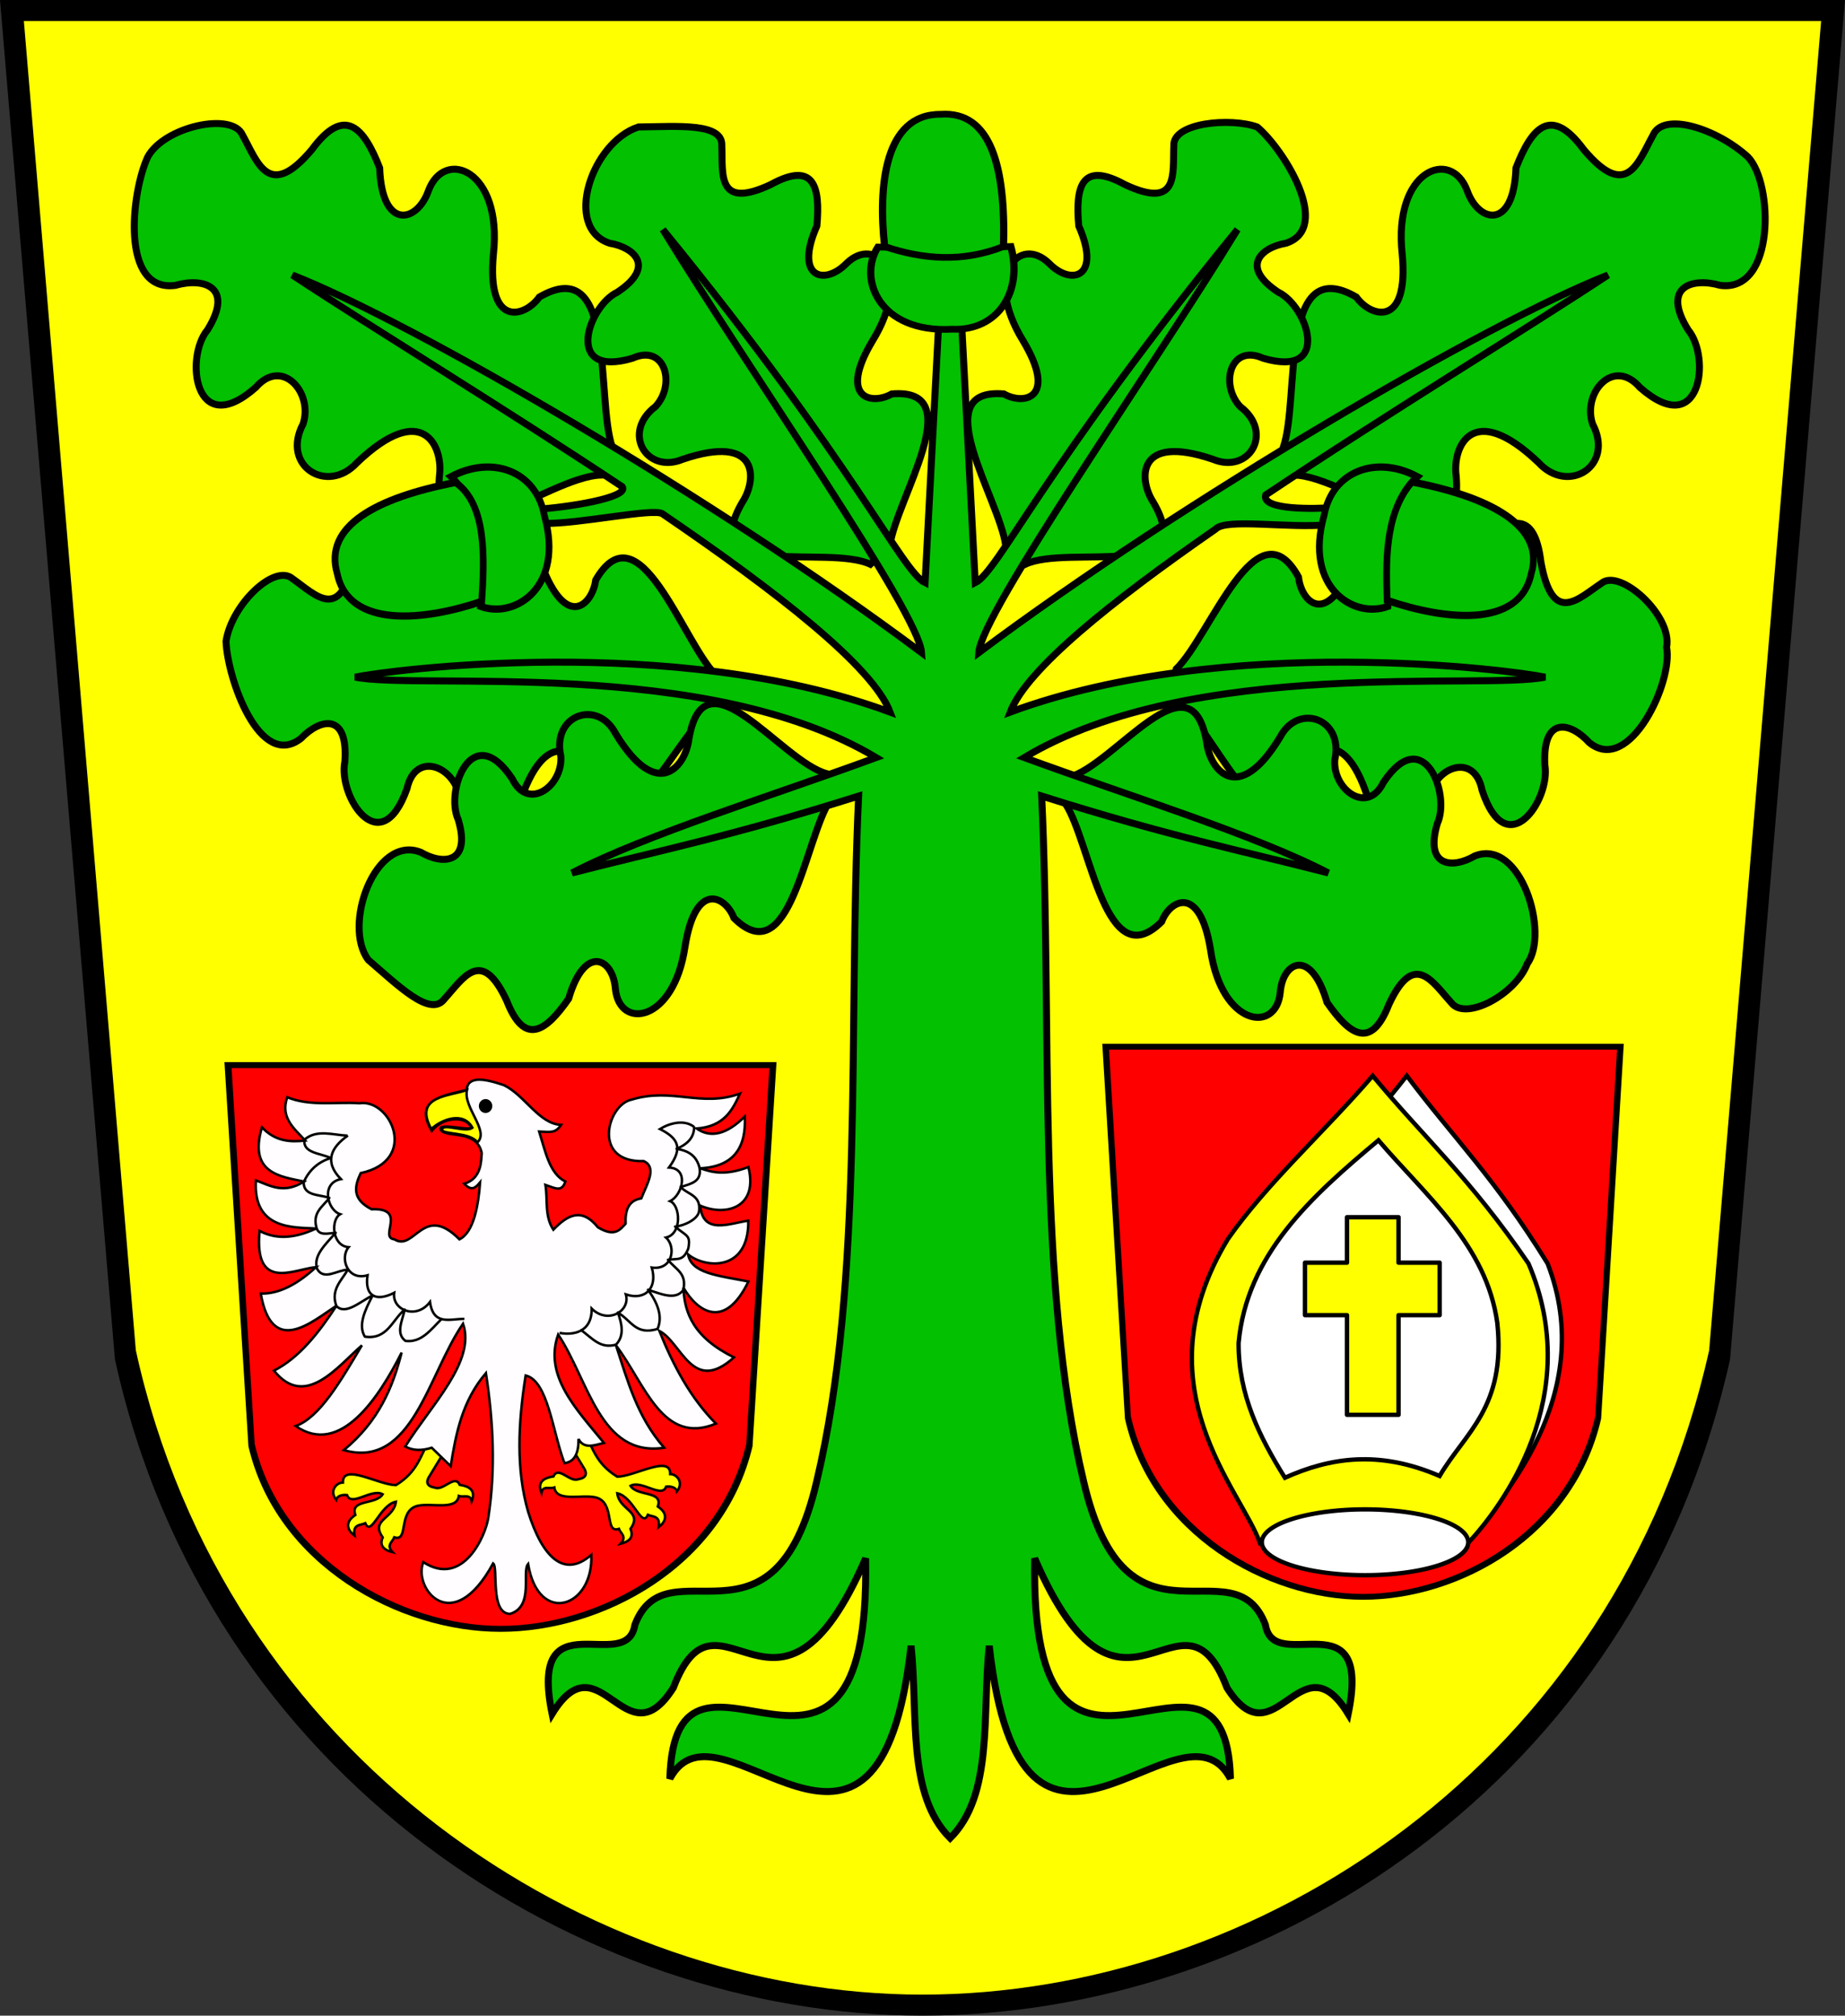
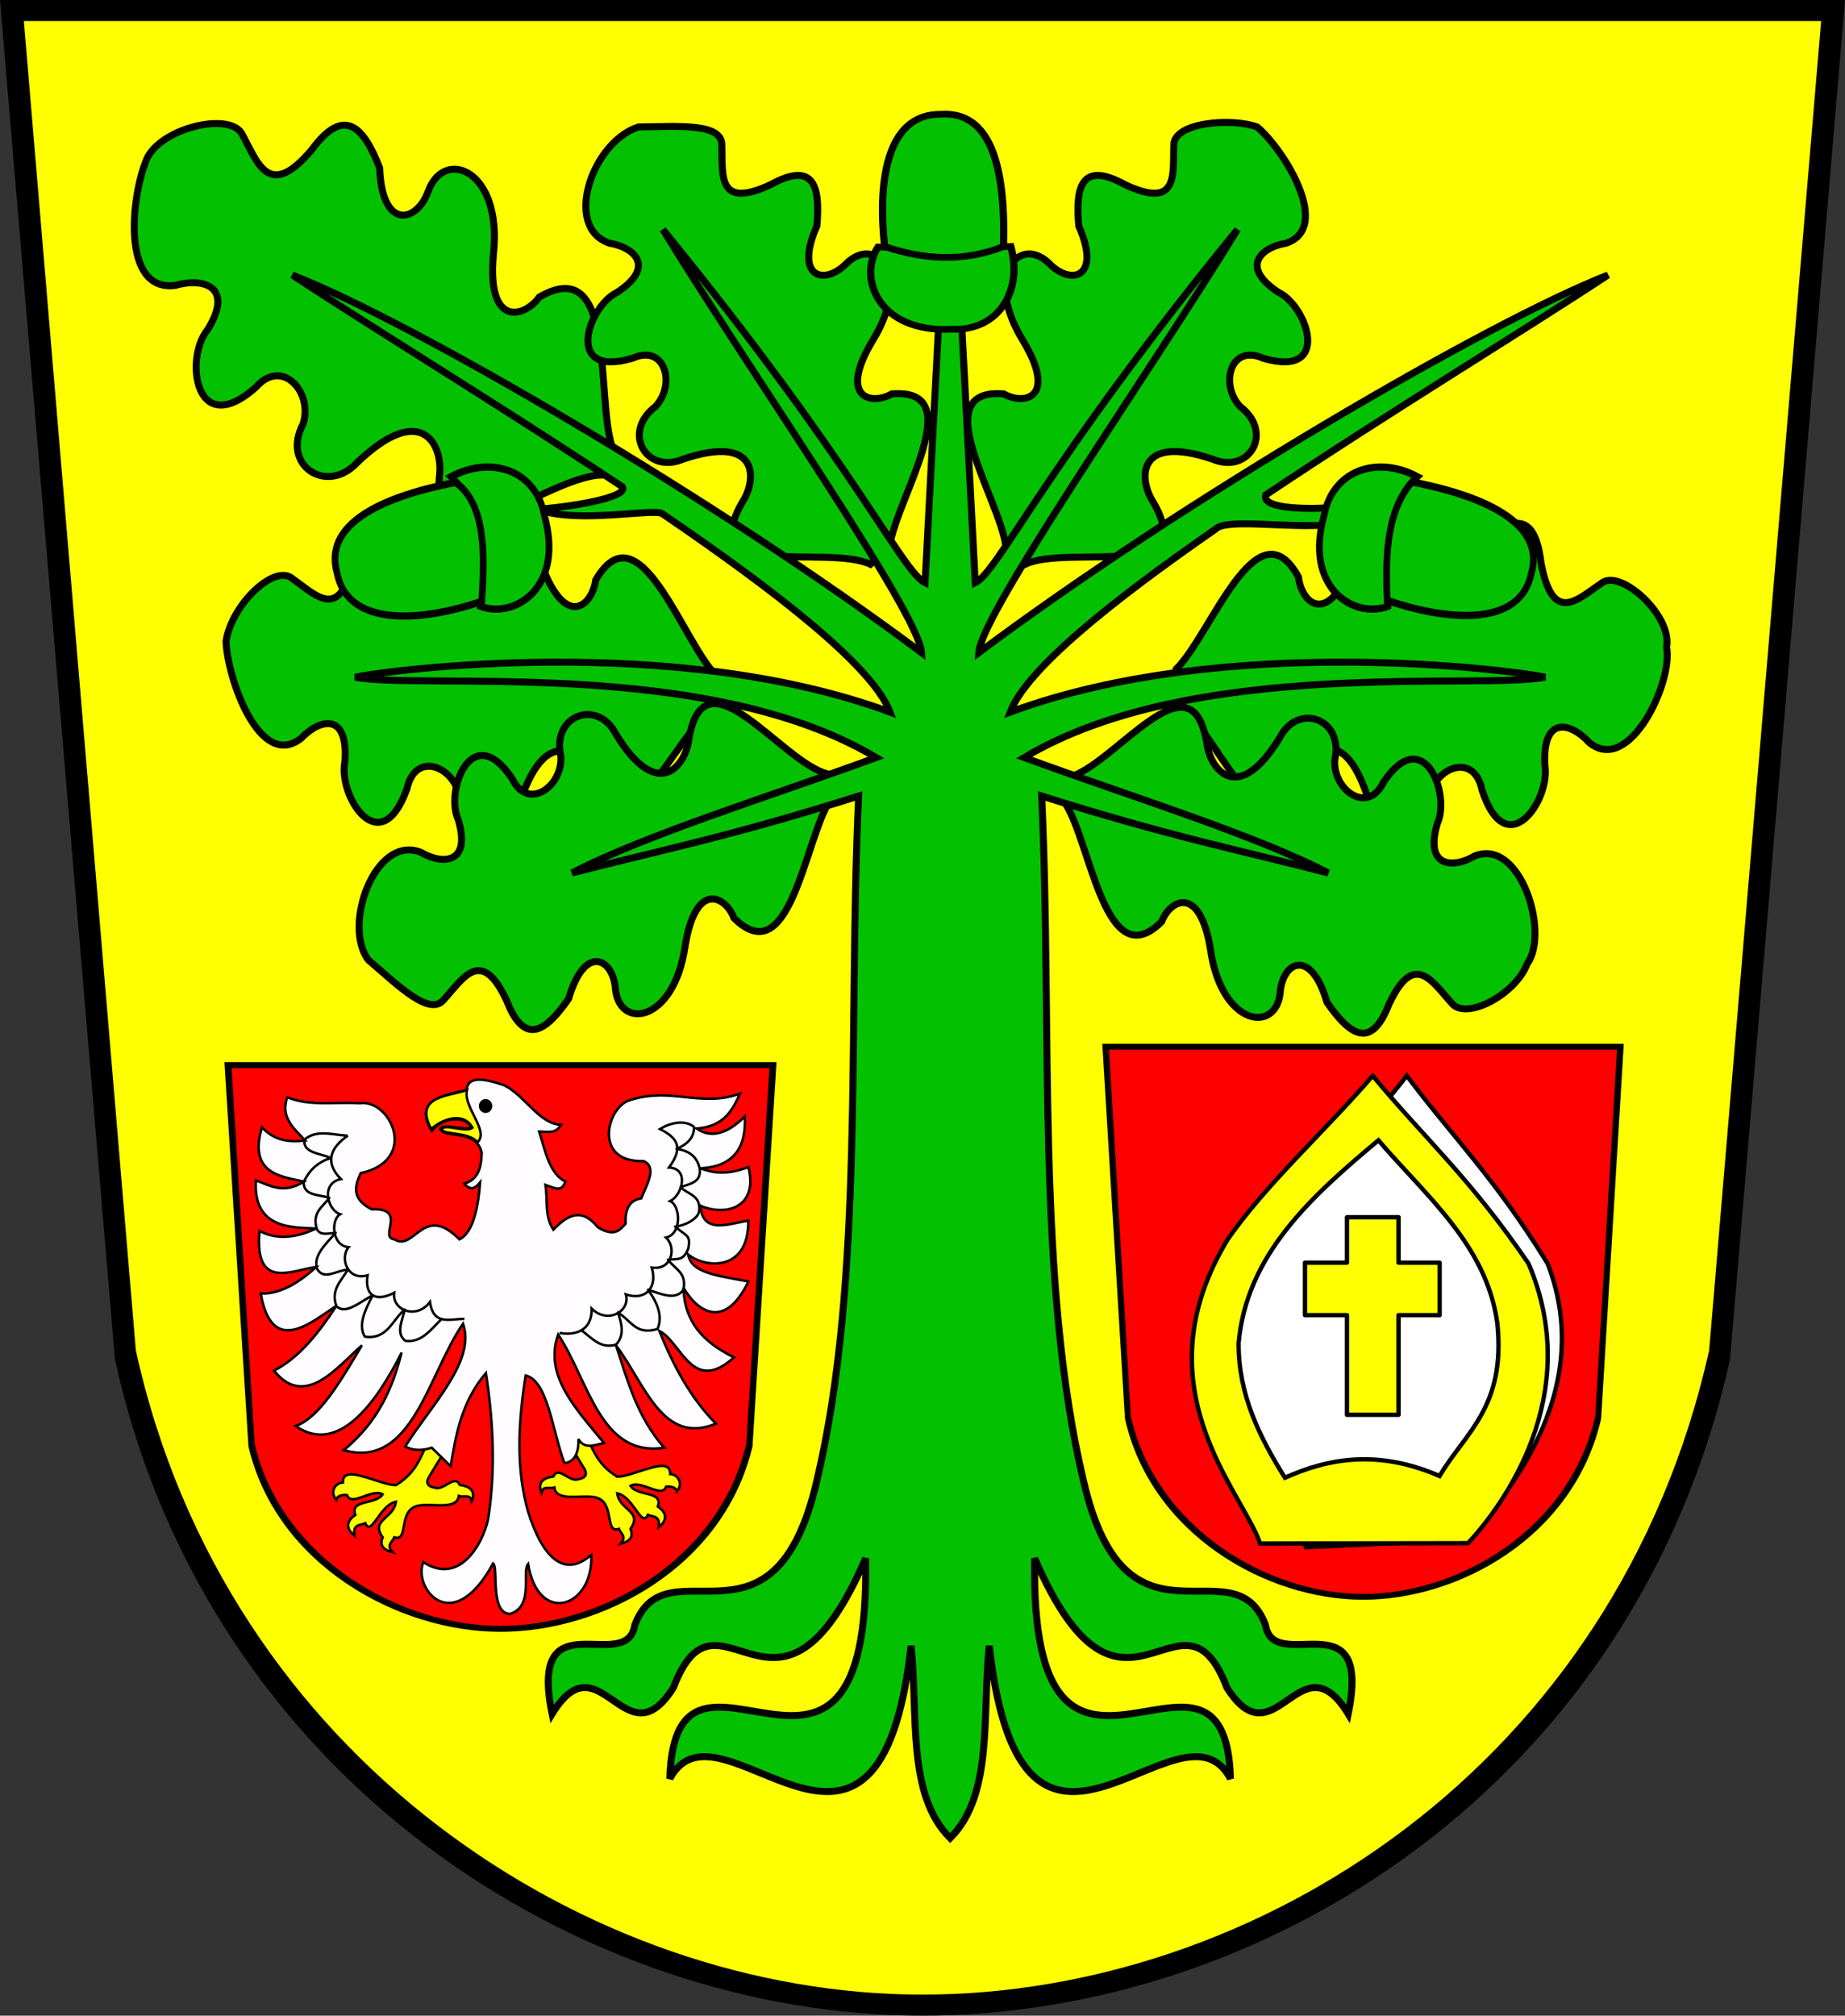
<svg xmlns="http://www.w3.org/2000/svg" xmlns:ns1="http://sodipodi.sourceforge.net/DTD/sodipodi-0.dtd" xmlns:ns2="http://www.inkscape.org/namespaces/inkscape" id="svg2" ns1:version="0.32" ns2:version="0.46" width="749.382" height="818.48" version="1.0" ns1:docname="POL_gmina_Komorniki_COA.svg" ns2:output_extension="org.inkscape.output.svg.inkscape">
  <rect width="100%" height="100%" fill="#333333" stroke="none" />
  <defs id="defs5">
    <ns2:perspective ns1:type="inkscape:persp3d" ns2:vp_x="0 : 526.18109 : 1" ns2:vp_y="0 : 1000 : 0" ns2:vp_z="744.09448 : 526.18109 : 1" ns2:persp3d-origin="372.04724 : 350.78739 : 1" id="perspective9" />
  </defs>
  <ns1:namedview ns2:window-height="850" ns2:window-width="1424" ns2:pageshadow="2" ns2:pageopacity="0.0" guidetolerance="10.0" gridtolerance="10.0" objecttolerance="10.0" borderopacity="1.0" bordercolor="#666666" pagecolor="#ffffff" id="base" showgrid="false" ns2:zoom="0.76692757" ns2:cx="382.1386" ns2:cy="406.84965" ns2:window-x="0" ns2:window-y="14" ns2:current-layer="svg2" />
  <g id="g3258" transform="translate(-803.657,-7.335)">
    <g transform="matrix(1.026,0,0,1.026,792.672,9.9923682e-8)" id="g3161">
      <path id="path2384" style="fill:#000000;fill-opacity:1;fill-rule:evenodd;stroke:none;stroke-width:1px;stroke-linecap:butt;stroke-linejoin:miter;stroke-opacity:1" d="M 375.9,804.883 C 510.601,804.883 657.746,714.649 695.592,545.146 L 741.094,7.149 L 10.706,7.149 L 56.209,545.146 C 92.603,711.022 240.474,804.883 375.9,804.883 z" ns1:nodetypes="cccccz" />
      <path ns1:nodetypes="cccccz" d="M 375.9,796.566 C 507.117,796.566 650.456,706.665 687.322,541.547 L 731.648,15.467 L 20.153,15.467 L 64.478,541.547 C 99.931,703.132 243.977,796.566 375.9,796.566 z" style="fill:#ffff00;fill-opacity:1;fill-rule:evenodd;stroke:none;stroke-width:0.974px;stroke-linecap:butt;stroke-linejoin:miter;stroke-opacity:1" id="path3159" />
    </g>
    <g id="g3179">
      <g transform="matrix(0.29,0,0,0.283,1248.271,429.157)" id="g3165">
        <path id="path3167" style="fill:#000000;fill-opacity:1;fill-rule:evenodd;stroke:none;stroke-width:1px;stroke-linecap:butt;stroke-linejoin:miter;stroke-opacity:1" d="M 375.9,804.883 C 510.601,804.883 671.517,714.649 709.363,545.146 L 741.094,7.149 L 10.706,7.149 L 42.438,545.146 C 78.832,711.022 240.474,804.883 375.9,804.883 z" ns1:nodetypes="cccccz" />
        <path ns1:nodetypes="cccccz" d="M 375.9,796.566 C 507.117,796.566 664.227,706.665 701.093,541.547 L 731.648,15.467 L 20.153,15.467 L 50.707,541.547 C 86.16,703.132 243.977,796.566 375.9,796.566 z" style="fill:#ff0000;fill-opacity:1;fill-rule:evenodd;stroke:none;stroke-width:0.974px;stroke-linecap:butt;stroke-linejoin:miter;stroke-opacity:1" id="path3169" />
      </g>
      <g id="g3172" transform="translate(806.547,0)">
        <path style="fill:#ffffff;fill-opacity:1;fill-rule:evenodd;stroke:#000000;stroke-width:1.772;stroke-linecap:butt;stroke-linejoin:miter;stroke-miterlimit:4;stroke-dasharray:none;stroke-opacity:1" d="M 568.501,444.152 C 550.786,466.915 529.767,487.685 515.355,510.448 C 482.433,570.561 520.825,614.039 527.516,635.565 L 593.166,632.574 C 605.54,617.973 646.52,574.157 625.7,520.418 C 604.199,485.562 587.566,469.57 568.501,444.152 z" id="path2390" ns1:nodetypes="cccccc" />
        <path ns1:nodetypes="cccccc" id="path2388" d="M 554.655,444.176 C 535.054,466.934 511.797,487.698 495.851,510.456 C 459.424,570.553 501.549,612.6 508.951,634.12 L 593.349,633.97 C 607.04,619.373 640.981,574.148 617.945,520.423 C 594.154,485.576 575.751,469.588 554.655,444.176 z" style="fill:#ffff00;fill-opacity:1;fill-rule:evenodd;stroke:#000000;stroke-width:1.772;stroke-linecap:butt;stroke-linejoin:miter;stroke-miterlimit:4;stroke-dasharray:none;stroke-opacity:1" />
-         <path transform="matrix(0.984,0,0,0.975,7.481,16.622)" d="M 595.52,632.799 A 42.608,13.704 0 1 1 510.303,632.799 A 42.608,13.704 0 1 1 595.52,632.799 z" ns1:ry="13.704426" ns1:rx="42.608307" ns1:cy="632.79913" ns1:cx="552.91132" id="path2392" style="fill:#ffffff;fill-opacity:1;fill-rule:evenodd;stroke:#000000;stroke-width:1.809;stroke-linecap:butt;stroke-linejoin:miter;stroke-miterlimit:4;stroke-dasharray:none;stroke-opacity:1" ns1:type="arc" />
        <path ns1:nodetypes="cccccc" id="path2394" d="M 519.001,607.394 C 537.184,599.265 557.064,595.986 581.835,606.684 C 592.201,589.011 608.846,578.795 605.265,544.56 C 600.895,512.933 576.429,493.127 556.986,470.366 C 529.588,493.261 503.445,516.832 500.187,552.725 C 500.114,573.832 508.783,590.965 519.001,607.394 z" style="fill:#ffffff;fill-opacity:1;fill-rule:evenodd;stroke:#000000;stroke-width:1.772;stroke-linecap:butt;stroke-linejoin:miter;stroke-miterlimit:4;stroke-dasharray:none;stroke-opacity:1" />
        <path id="rect2396" d="M 544.219,501.594 L 544.219,520.062 L 527.156,520.062 L 527.156,541.375 L 544.219,541.375 L 544.219,581.844 L 565.156,581.844 L 565.156,541.375 L 581.844,541.375 L 581.844,520.062 L 565.156,520.062 L 565.156,501.594 L 544.219,501.594 z" style="opacity:1;fill:#ffff00;fill-opacity:1;fill-rule:nonzero;stroke:#000000;stroke-width:1.772;stroke-linecap:round;stroke-linejoin:round;stroke-miterlimit:4;stroke-dasharray:none;stroke-opacity:1" />
      </g>
    </g>
    <g style="stroke:#000000;stroke-width:2.835;stroke-miterlimit:4;stroke-dasharray:none;stroke-opacity:1" transform="translate(793.155,-21.931)" id="g3231">
-       <path ns1:nodetypes="cccccccccccccccc" id="path3203" d="M 531.744,210.903 C 538.585,190.943 529.735,131.575 561.368,149.879 C 567.309,158.227 582.889,162.584 580.03,132.401 C 576.325,98.318 599.821,89.173 606.395,106.629 C 610.988,119.815 625.361,122.924 626.243,97.446 C 632.604,81.184 640.381,71.84 653.792,90.04 C 671.313,110.856 675.795,95.167 681.934,84.115 C 686.102,74.538 707.823,81.465 720.445,93.002 C 730.767,103.501 731.76,148.187 709.188,145.139 C 697.992,141.913 685.157,145.444 696.154,163.209 C 705.539,174.467 701.367,208.408 676.602,186.612 C 665.843,174.185 653.149,188.681 657.347,201.423 C 666.367,218.48 647.494,230.283 635.426,217.124 C 608.642,191.556 600.375,210.612 601.951,222.456 C 605.524,263.876 558.347,222.647 536.188,222.16 L 531.744,210.903 z" style="fill:#03c001;fill-opacity:1;fill-rule:evenodd;stroke:#000000;stroke-width:2.835;stroke-linecap:butt;stroke-linejoin:miter;stroke-miterlimit:4;stroke-dasharray:none;stroke-opacity:1" />
      <path style="fill:#03c001;fill-opacity:1;fill-rule:evenodd;stroke:#000000;stroke-width:2.835;stroke-linecap:butt;stroke-linejoin:miter;stroke-miterlimit:4;stroke-dasharray:none;stroke-opacity:1" d="M 259.204,210.903 C 252.363,190.943 261.213,131.575 229.58,149.879 C 223.639,158.227 208.059,162.584 210.918,132.401 C 214.623,98.318 191.127,89.173 184.553,106.629 C 179.96,119.815 165.587,122.924 164.705,97.446 C 158.344,81.184 150.567,71.84 137.156,90.04 C 119.635,110.856 115.153,95.167 109.014,84.115 C 104.878,74.57 77.163,80.676 70.503,93.002 C 63.876,107.196 59.188,148.187 81.76,145.139 C 92.956,141.913 105.791,145.444 94.794,163.209 C 85.409,174.467 89.581,208.408 114.346,186.612 C 125.105,174.185 137.799,188.681 133.601,201.423 C 124.581,218.48 143.454,230.283 155.522,217.124 C 182.306,191.556 190.573,210.612 188.996,222.456 C 185.424,263.876 232.601,222.647 254.76,222.16 L 259.204,210.903 z" id="path3195" ns1:nodetypes="cccccccccccccccc" />
      <path ns1:nodetypes="cccccccccccccccc" id="path3197" d="M 301.192,303.35 C 287.52,289.426 270.113,234.51 252.455,264.807 C 251.161,274.701 240.545,285.636 230.388,258.475 C 219.299,227.584 196.815,230.62 198.769,248.604 C 200.543,262.016 190.373,271.324 179.176,249.92 C 167.409,238.941 157.364,234.538 154.179,256.32 C 148.797,282.242 138.763,270.884 129.32,264.261 C 122.093,258.002 104.621,274.66 102.304,289.677 C 102.872,304.893 116.023,342.152 132.749,329.105 C 140.338,321.167 152.017,318.254 150.576,338.547 C 147.737,352.525 165.043,379.652 175.791,349.541 C 179.243,333.927 195.326,340.466 197.232,353.317 C 197.073,372.09 216.969,373.466 221.162,356.62 C 231.965,322.347 246.401,334.838 250.024,345.706 C 264.241,382.817 284.838,325.706 302.289,315.042 L 301.192,303.35 z" style="fill:#03c001;fill-opacity:1;fill-rule:evenodd;stroke:#000000;stroke-width:2.835;stroke-linecap:butt;stroke-linejoin:miter;stroke-miterlimit:4;stroke-dasharray:none;stroke-opacity:1" />
      <path ns1:nodetypes="cccccccccccccccc" id="path3201" d="M 371.947,250.861 C 374.439,231.81 404.858,186.463 372.704,189.237 C 364.726,193.792 350.729,191.331 364.901,167.64 C 381.28,141.074 366.378,124.449 354.305,136.242 C 345.479,145.295 332.925,142.276 342.292,121.001 C 343.701,105.173 341.264,94.48 323.509,104.234 C 301.484,114.543 304.147,99.915 303.674,88.454 C 304.185,79.008 285.755,80.646 269.821,80.823 C 250.865,86.959 239.112,121.776 258.101,128.025 C 268.196,129.715 276.915,137.593 261.235,147.926 C 249.394,153.536 239.278,183.041 267.399,174.735 C 280.784,168.697 285.062,185.528 276.722,194.37 C 262.878,204.887 273.088,221.902 287.794,215.77 C 318.996,205.148 317.984,224.011 312.064,233.131 C 292.892,265.777 346.347,250.195 364,258.387 L 371.947,250.861 z" style="fill:#03c001;fill-opacity:1;fill-rule:evenodd;stroke:#000000;stroke-width:2.835;stroke-linecap:butt;stroke-linejoin:miter;stroke-miterlimit:4;stroke-dasharray:none;stroke-opacity:1" />
      <path style="fill:#03c001;fill-opacity:1;fill-rule:evenodd;stroke:#000000;stroke-width:2.835;stroke-linecap:butt;stroke-linejoin:miter;stroke-miterlimit:4;stroke-dasharray:none;stroke-opacity:1" d="M 347.591,354.308 C 337.267,370.513 331.464,424.808 308.598,402.033 C 305.407,393.418 293.097,386.316 288.747,413.577 C 284.242,444.46 262.143,447.634 260.461,430.841 C 259.51,418.233 247.948,412.486 241.466,434.81 C 232.382,447.847 223.646,454.479 216.3,435.601 C 206.037,413.553 198.684,426.478 190.962,434.959 C 185.287,442.528 172.211,429.437 160.111,419.068 C 149.521,405.146 162.87,367.955 181.439,375.36 C 190.263,380.547 202.006,380.107 196.621,362.117 C 191.147,350.212 202.34,321.099 218.562,345.525 C 224.945,358.749 239.033,348.594 238.318,336.46 C 234.46,319.509 253.213,313.022 260.548,327.167 C 277.645,355.345 288.983,340.237 290.302,329.444 C 296.57,292.107 327.54,338.379 346.332,343.436 L 347.591,354.308 z" id="path3199" ns1:nodetypes="cccccccccccccccc" />
      <path style="fill:#03c001;fill-opacity:1;fill-rule:evenodd;stroke:#000000;stroke-width:2.835;stroke-linecap:butt;stroke-linejoin:miter;stroke-miterlimit:4;stroke-dasharray:none;stroke-opacity:1" d="M 488.252,300.93 C 502.261,287.345 521.009,232.871 537.919,263.593 C 538.97,273.515 549.315,284.707 560.134,257.803 C 571.977,227.193 594.38,230.779 591.986,248.709 C 589.884,262.074 599.822,271.628 611.541,250.506 C 623.574,239.818 633.723,235.662 636.374,257.516 C 641.119,283.562 651.428,272.453 661.03,266.064 C 668.408,259.984 689.886,279.1 687.416,292.134 C 690.17,305.853 672.415,344.257 656.014,330.804 C 648.621,322.682 637.017,319.484 637.961,339.807 C 640.456,353.85 622.491,380.545 612.484,350.179 C 609.415,334.486 593.177,340.629 590.957,353.428 C 590.656,372.2 570.732,373.088 566.953,356.145 C 556.993,321.617 542.255,333.75 538.367,344.526 C 523.245,381.278 504.054,323.679 486.869,312.591 L 488.252,300.93 z" id="path3205" ns1:nodetypes="cccccccccccccccc" />
      <path style="fill:#03c001;fill-opacity:1;fill-rule:evenodd;stroke:#000000;stroke-width:2.835;stroke-linecap:butt;stroke-linejoin:miter;stroke-miterlimit:4;stroke-dasharray:none;stroke-opacity:1" d="M 419.001,250.861 C 416.509,231.81 386.09,186.463 418.244,189.237 C 426.222,193.792 440.219,191.331 426.047,167.64 C 409.668,141.074 424.57,124.449 436.643,136.242 C 445.469,145.295 458.023,142.276 448.656,121.001 C 447.247,105.173 449.684,94.48 467.439,104.234 C 489.464,114.543 486.801,99.915 487.274,88.454 C 486.763,79.008 510.366,76.951 521.127,80.823 C 531.955,89.915 551.836,121.776 532.847,128.025 C 522.752,129.715 514.033,137.593 529.713,147.926 C 541.554,153.536 551.67,183.041 523.549,174.735 C 510.164,168.697 505.886,185.528 514.226,194.37 C 528.07,204.887 517.86,221.902 503.154,215.77 C 471.952,205.148 472.964,224.011 478.884,233.131 C 498.056,265.777 444.601,250.195 426.948,258.387 L 419.001,250.861 z" id="path3207" ns1:nodetypes="cccccccccccccccc" />
      <path ns1:nodetypes="cccccccccccccccc" id="path3209" d="M 443.357,355.786 C 453.681,371.991 459.484,426.286 482.35,403.511 C 485.541,394.896 497.851,387.794 502.201,415.055 C 506.706,445.938 528.805,449.112 530.487,432.319 C 531.438,419.711 543,413.964 549.482,436.288 C 558.566,449.325 567.302,455.957 574.648,437.079 C 584.911,415.031 592.264,427.956 599.986,436.437 C 605.661,444.006 626.126,433.132 630.837,420.546 C 639.949,408.102 628.078,369.433 609.509,376.838 C 600.685,382.025 588.942,381.585 594.327,363.595 C 599.801,351.69 588.608,322.577 572.386,347.003 C 566.003,360.227 551.915,350.072 552.63,337.938 C 556.488,320.987 537.735,314.5 530.399,328.644 C 513.303,356.823 501.965,341.715 500.646,330.922 C 494.378,293.585 463.408,339.857 444.616,344.914 L 443.357,355.786 z" style="fill:#03c001;fill-opacity:1;fill-rule:evenodd;stroke:#000000;stroke-width:2.835;stroke-linecap:butt;stroke-linejoin:miter;stroke-miterlimit:4;stroke-dasharray:none;stroke-opacity:1" />
-       <path id="path3190" style="fill:#03c001;fill-opacity:1;fill-rule:evenodd;stroke:#000000;stroke-width:2.835;stroke-linecap:butt;stroke-linejoin:miter;stroke-miterlimit:4;stroke-dasharray:none;stroke-opacity:1" d="M 401.007,158.907 L 391.914,157.972 L 386.234,265.89 C 376.753,261.225 357.947,218.308 279.735,122.472 C 314.762,179.744 383.804,278.067 384.814,294.289 C 301.63,232.088 177.726,159.847 129.218,140.932 C 162.263,162.768 215.161,194.937 263.267,226.932 C 266.178,231.461 240.331,235.325 228.92,236.041 L 231.332,241.78 C 244.946,242.202 275.705,235.506 279.504,237.857 C 325.981,269.528 364.925,299.84 372.034,318.429 C 284.13,286.031 167.667,301.474 154.777,304.229 C 180.375,309.5 297.617,295.732 366.354,336.889 C 323.78,352.508 272.885,368.128 242.816,383.748 C 279.29,374.374 306.509,369.114 359.254,352.508 C 354.875,446.352 361.674,549.4 342.214,630.824 C 324.844,705.675 281.377,654.971 268.376,689.043 C 265.045,709.944 224.89,677.238 234.748,725.213 C 254.147,693.559 264.45,745.413 283.995,714.602 C 302.416,666.145 326.291,744.75 362.094,662.063 C 364.33,786.831 284.632,676.11 282.575,751.522 C 302.702,713.719 367.354,815.82 380.554,697.563 C 383.482,725.162 378.704,758.059 396.427,775.661 C 414.15,758.059 409.372,725.162 412.3,697.563 C 425.5,815.82 490.152,713.719 510.278,751.522 C 508.222,676.11 428.523,786.831 430.76,662.063 C 466.562,744.75 490.438,666.145 508.858,714.602 C 528.403,745.413 538.706,693.559 558.105,725.213 C 567.963,677.238 527.809,709.944 524.478,689.043 C 511.476,654.971 468.009,705.675 450.639,630.824 C 431.18,549.4 437.978,446.352 433.6,352.508 C 486.345,369.114 513.564,374.374 550.038,383.748 C 519.969,368.128 469.073,352.508 426.5,336.889 C 495.237,295.732 612.479,309.5 638.076,304.229 C 625.187,301.474 508.724,286.031 420.82,318.429 C 427.459,301.067 461.869,273.48 504.25,244.109 C 508.523,239.599 533.884,243.908 549.996,242.326 C 554.686,244.015 553.267,238.008 551.625,235.396 C 545.523,235.882 522.702,236.589 524.573,230.277 C 573.98,197.193 629.438,163.529 663.636,140.932 C 615.127,159.847 491.224,232.088 408.04,294.289 C 409.049,278.067 478.092,179.744 513.118,122.472 C 434.907,218.308 416.101,261.225 406.62,265.89 L 401.007,158.907 z" ns1:nodetypes="cccccccccccccccccccccccccccccccccccccccccccc" />
+       <path id="path3190" style="fill:#03c001;fill-opacity:1;fill-rule:evenodd;stroke:#000000;stroke-width:2.835;stroke-linecap:butt;stroke-linejoin:miter;stroke-miterlimit:4;stroke-dasharray:none;stroke-opacity:1" d="M 401.007,158.907 L 391.914,157.972 L 386.234,265.89 C 376.753,261.225 357.947,218.308 279.735,122.472 C 314.762,179.744 383.804,278.067 384.814,294.289 C 301.63,232.088 177.726,159.847 129.218,140.932 C 162.263,162.768 215.161,194.937 263.267,226.932 C 266.178,231.461 240.331,235.325 228.92,236.041 C 244.946,242.202 275.705,235.506 279.504,237.857 C 325.981,269.528 364.925,299.84 372.034,318.429 C 284.13,286.031 167.667,301.474 154.777,304.229 C 180.375,309.5 297.617,295.732 366.354,336.889 C 323.78,352.508 272.885,368.128 242.816,383.748 C 279.29,374.374 306.509,369.114 359.254,352.508 C 354.875,446.352 361.674,549.4 342.214,630.824 C 324.844,705.675 281.377,654.971 268.376,689.043 C 265.045,709.944 224.89,677.238 234.748,725.213 C 254.147,693.559 264.45,745.413 283.995,714.602 C 302.416,666.145 326.291,744.75 362.094,662.063 C 364.33,786.831 284.632,676.11 282.575,751.522 C 302.702,713.719 367.354,815.82 380.554,697.563 C 383.482,725.162 378.704,758.059 396.427,775.661 C 414.15,758.059 409.372,725.162 412.3,697.563 C 425.5,815.82 490.152,713.719 510.278,751.522 C 508.222,676.11 428.523,786.831 430.76,662.063 C 466.562,744.75 490.438,666.145 508.858,714.602 C 528.403,745.413 538.706,693.559 558.105,725.213 C 567.963,677.238 527.809,709.944 524.478,689.043 C 511.476,654.971 468.009,705.675 450.639,630.824 C 431.18,549.4 437.978,446.352 433.6,352.508 C 486.345,369.114 513.564,374.374 550.038,383.748 C 519.969,368.128 469.073,352.508 426.5,336.889 C 495.237,295.732 612.479,309.5 638.076,304.229 C 625.187,301.474 508.724,286.031 420.82,318.429 C 427.459,301.067 461.869,273.48 504.25,244.109 C 508.523,239.599 533.884,243.908 549.996,242.326 C 554.686,244.015 553.267,238.008 551.625,235.396 C 545.523,235.882 522.702,236.589 524.573,230.277 C 573.98,197.193 629.438,163.529 663.636,140.932 C 615.127,159.847 491.224,232.088 408.04,294.289 C 409.049,278.067 478.092,179.744 513.118,122.472 C 434.907,218.308 416.101,261.225 406.62,265.89 L 401.007,158.907 z" ns1:nodetypes="cccccccccccccccccccccccccccccccccccccccccccc" />
      <g id="g3215" style="fill:#03c001;fill-opacity:1;stroke:#000000;stroke-width:2.723;stroke-miterlimit:4;stroke-dasharray:none;stroke-opacity:1" transform="matrix(1.084,0,0,1,-30.857,1.371)">
        <path ns1:nodetypes="cccc" id="path3211" d="M 367.108,128.219 C 383.949,128.664 400.544,128.575 416.909,127.991 C 421.583,146.257 412.02,162.37 394.979,161.572 C 367.448,163.241 359.566,140.992 367.108,128.219 z" style="fill:#03c001;fill-opacity:1;fill-rule:evenodd;stroke:#000000;stroke-width:2.723;stroke-linecap:butt;stroke-linejoin:miter;stroke-miterlimit:4;stroke-dasharray:none;stroke-opacity:1" />
        <path ns1:nodetypes="cccc" id="path3213" d="M 369.621,127.991 C 367.171,103.879 369.472,74.08 390.638,74.306 C 409.223,72.871 415.001,95.275 414.168,127.991 C 398.793,134.539 384.048,133.252 369.621,127.991 z" style="fill:#03c001;fill-opacity:1;fill-rule:evenodd;stroke:#000000;stroke-width:2.723;stroke-linecap:butt;stroke-linejoin:miter;stroke-miterlimit:4;stroke-dasharray:none;stroke-opacity:1" />
      </g>
      <g transform="matrix(-0.235,-1.058,0.976,-0.217,166.767,691.709)" style="fill:#03c001;fill-opacity:1;stroke:#000000;stroke-width:2.723;stroke-miterlimit:4;stroke-dasharray:none;stroke-opacity:1" id="g3219">
        <path style="fill:#03c001;fill-opacity:1;fill-rule:evenodd;stroke:#000000;stroke-width:2.723;stroke-linecap:butt;stroke-linejoin:miter;stroke-miterlimit:4;stroke-dasharray:none;stroke-opacity:1" d="M 367.108,128.219 C 383.966,133.031 403.74,137.814 416.909,127.991 C 421.583,146.257 412.02,162.37 394.979,161.572 C 367.448,163.241 359.566,140.992 367.108,128.219 z" id="path3221" ns1:nodetypes="cccc" />
        <path style="fill:#03c001;fill-opacity:1;fill-rule:evenodd;stroke:#000000;stroke-width:2.723;stroke-linecap:butt;stroke-linejoin:miter;stroke-miterlimit:4;stroke-dasharray:none;stroke-opacity:1" d="M 368.829,129.184 C 366.378,105.073 369.472,74.08 390.638,74.306 C 409.223,72.871 415.291,96.531 414.457,129.247 C 403.835,139.749 384.387,134.075 368.829,129.184 z" id="path3223" ns1:nodetypes="cccc" />
      </g>
      <g id="g3225" style="fill:#03c001;fill-opacity:1;stroke:#000000;stroke-width:2.723;stroke-miterlimit:4;stroke-dasharray:none;stroke-opacity:1" transform="matrix(0.235,-1.058,-0.976,-0.217,613.137,691.709)">
        <path ns1:nodetypes="cccc" id="path3227" d="M 367.108,128.219 C 384.887,131.26 403.905,137.58 416.909,127.991 C 421.583,146.257 412.02,162.37 394.979,161.572 C 367.448,163.241 359.566,140.992 367.108,128.219 z" style="fill:#03c001;fill-opacity:1;fill-rule:evenodd;stroke:#000000;stroke-width:2.723;stroke-linecap:butt;stroke-linejoin:miter;stroke-miterlimit:4;stroke-dasharray:none;stroke-opacity:1" />
        <path ns1:nodetypes="cccc" id="path3229" d="M 369.215,129.079 C 366.765,104.968 369.472,74.08 390.638,74.306 C 409.223,72.871 415.387,96.95 414.554,129.666 C 400.397,138.028 381.655,132.475 369.215,129.079 z" style="fill:#03c001;fill-opacity:1;fill-rule:evenodd;stroke:#000000;stroke-width:2.723;stroke-linecap:butt;stroke-linejoin:miter;stroke-miterlimit:4;stroke-dasharray:none;stroke-opacity:1" />
      </g>
    </g>
    <g id="g3242">
      <g id="g3223">
        <g transform="matrix(0.307,0,0,0.29,891.534,436.55)" id="g3171">
          <path id="path3173" style="fill:#000000;fill-opacity:1;fill-rule:evenodd;stroke:none;stroke-width:1px;stroke-linecap:butt;stroke-linejoin:miter;stroke-opacity:1" d="M 375.9,804.883 C 510.601,804.883 671.517,714.649 709.363,545.146 L 741.094,7.149 L 10.706,7.149 L 42.438,545.146 C 78.832,711.022 240.474,804.883 375.9,804.883 z" ns1:nodetypes="cccccz" />
          <path ns1:nodetypes="cccccz" d="M 375.9,796.566 C 507.117,796.566 664.227,706.665 701.093,541.547 L 731.648,15.467 L 20.153,15.467 L 50.707,541.547 C 86.16,703.132 243.977,796.566 375.9,796.566 z" style="fill:#ff0000;fill-opacity:1;fill-rule:evenodd;stroke:none;stroke-width:0.974px;stroke-linecap:butt;stroke-linejoin:miter;stroke-opacity:1" id="path3175" />
        </g>
        <g transform="translate(789.734,0)" id="g3212">
          <path style="fill:#ffff00;fill-opacity:1;fill-rule:evenodd;stroke:#000000;stroke-width:1px;stroke-linecap:butt;stroke-linejoin:miter;stroke-opacity:1" d="M 188.08,592.607 C 184.575,598.662 183.484,605.04 174.733,610.396 C 167.557,610.281 153.028,601.325 153.215,609.346 C 150.534,609.316 147.558,612.762 150.484,616.346 C 150.784,614.732 153.093,614.167 154.896,614.431 C 156.561,619.366 164.861,611.589 169.353,614.094 C 166.689,618.505 155.956,615.992 158.258,622.5 C 153.708,625.563 155.117,628.778 157.922,630.905 C 157.109,626.104 160.29,626.793 162.292,625.862 C 164.778,631.558 168.086,618.507 174.733,617.12 C 173.871,624.114 164.249,624.33 169.353,631.578 C 168.292,634.237 168.771,636.485 173.388,637.63 C 170.63,634.718 173.394,633.462 174.06,631.578 C 180.128,633.564 175.375,620.859 183.474,618.801 C 189.078,617.457 199.432,620.861 200.285,614.767 C 202.232,615.506 204.937,613.814 205.522,616.937 C 207.347,612.359 204.321,610.828 200.632,610.284 C 198.663,605.793 193.941,612.922 190.535,611.405 C 186.169,610.754 187.524,607.96 188.375,606.718 L 194.621,596.438 L 188.08,592.607 z" id="path3200" ns1:nodetypes="ccccccccccccccccccccc" />
          <path ns1:nodetypes="ccccccccccccccccccccc" id="path3202" d="M 251.28,589.183 C 254.785,595.239 255.876,601.616 264.627,606.973 C 271.802,606.858 286.331,597.901 286.145,605.923 C 288.826,605.893 291.801,609.338 288.875,612.923 C 288.575,611.308 286.266,610.744 284.464,611.007 C 282.799,615.943 274.498,608.165 270.006,610.671 C 272.671,615.081 283.404,612.569 281.102,619.076 C 285.651,622.139 284.242,625.355 281.438,627.482 C 282.25,622.681 279.07,623.369 277.067,622.439 C 274.581,628.134 271.273,615.084 264.627,613.697 C 265.488,620.691 275.11,620.907 270.006,628.154 C 271.067,630.813 270.588,633.062 265.972,634.206 C 268.729,631.294 265.966,630.039 265.299,628.154 C 259.231,630.141 263.985,617.435 255.885,615.378 C 250.281,614.034 239.928,617.438 239.074,611.343 C 237.127,612.083 234.422,610.391 233.837,613.514 C 232.013,608.936 235.039,607.404 238.728,606.86 C 240.697,602.369 245.419,609.499 248.824,607.981 C 253.19,607.33 251.835,604.536 250.984,603.295 L 244.739,593.014 L 251.28,589.183 z" style="fill:#ffff00;fill-opacity:1;fill-rule:evenodd;stroke:#000000;stroke-width:1px;stroke-linecap:butt;stroke-linejoin:miter;stroke-opacity:1" />
          <path style="fill:#fffdff;fill-opacity:1;fill-rule:evenodd;stroke:#000000;stroke-width:1px;stroke-linecap:butt;stroke-linejoin:miter;stroke-opacity:1" d="M 189.277,466.575 C 181.907,454.091 193.225,452.329 203.461,449.946 C 203.9,444.147 210.514,445.235 218.622,447.99 C 227.097,452.088 232.787,463.676 241.823,464.123 C 239.438,467.624 237.544,466.971 232.908,466.815 C 235.428,474.836 237.082,483.909 243.566,487.117 C 242.061,491.507 239.572,489.881 235.458,488.473 C 236.453,494.557 235.012,501.129 238.675,506.68 C 244.253,500.904 250.016,497.355 256.771,505.702 C 263.474,509.742 265.655,506.847 268.02,504.235 C 267.779,498.713 269.279,494.739 274.379,493.964 C 276.779,488.021 280.888,481.346 275.357,478.802 C 254.21,479.535 260.53,455.866 270.466,453.859 C 286.968,448.8 298.721,457.134 314.484,451.413 C 311.403,458.133 308.11,464.701 296.877,465.597 C 302.519,469.533 309.013,468.077 316.44,460.706 C 317.068,473.266 311.987,481.069 298.344,481.737 C 303.216,483.429 308.363,484.812 317.907,481.248 C 322.031,497.791 308.658,501.373 298.344,496.899 C 299.32,508.968 310.313,504.076 317.858,503.008 C 318.113,523.958 300.19,522.36 293.403,516.702 C 294.747,524.406 305.407,525.292 317.907,527.711 C 308.163,547.807 296.993,539.747 291.497,530.157 C 291.892,540.568 295.698,550.474 312.038,558.524 C 295.1,573.795 290.837,552.437 281.715,547.764 C 287.376,561.818 294.304,574.922 304.702,585.424 C 282.974,594.367 276.03,569.402 264.108,553.633 C 268.846,567.976 272.647,582.576 283.671,595.205 C 257.71,599.135 253.128,568.061 240.631,549.231 C 234.723,565.921 247.898,579.43 259.217,593.249 C 255.267,594.236 251.113,595.836 248.884,591.662 C 248.994,597.508 247.251,600.971 243.196,601.462 C 238.307,588.675 236.546,568.069 227.426,565.86 C 224.374,585.127 223.466,603.858 228.404,621.127 C 234.193,639.694 243.005,648.408 254.099,638.716 C 255.016,660.177 232.565,667.587 228.423,642.403 C 225.725,645.542 230.987,659.695 221.068,662.68 C 212.814,662.525 216.416,643.817 214.221,642.158 C 197.569,672.767 181.556,652.099 185.854,641.669 C 202.082,652.13 211.219,630.763 212.264,623.572 C 215.278,604.009 214.28,584.445 211.286,564.882 C 201.562,576.338 199.119,589.474 196.974,602.679 L 189.277,595.205 C 185.095,596.531 181.509,596.366 178.517,594.716 C 189.071,577.805 207.258,560.104 201.993,544.829 C 187.736,565.495 181.353,604.025 153.574,596.184 C 167.812,584.403 173.425,570.706 177.05,556.567 C 167.939,574.592 152.193,598.993 134.01,586.402 C 143.763,582.948 152.315,568.082 160.91,553.633 C 150.969,562.293 137.847,579.67 125.207,563.904 C 135.465,558.661 143.329,548.632 150.639,537.493 C 140.579,544.06 124.397,558.57 119.827,532.602 C 127.326,532.836 134.825,528.742 142.325,521.842 C 133.148,522.734 117.056,531.939 119.338,507.169 C 125.176,510.23 132.333,510.844 142.325,506.191 C 133.886,505.622 116.544,507.084 117.87,486.628 C 123.751,488.872 129.27,492.292 137.434,487.117 C 128.017,485.12 114.728,483.896 120.316,465.108 C 125.819,470.923 131.832,471.135 137.923,470.488 C 133.399,465.578 127.692,461.215 130.587,452.881 C 139.868,456.698 150.122,454.677 159.932,455.326 C 172.599,453.41 184.231,478.55 160.421,483.693 C 157.948,489.022 156.731,494.211 164.823,498.366 C 179.721,497.795 167.581,509.848 174.115,510.593 C 182.364,515.7 185.812,495.708 200.526,510.593 C 206.427,507.702 208.234,496.591 208.926,487.427 C 206.992,489.762 205.449,491.097 202.486,488.015 C 209.766,485.847 209.291,478.285 209.587,475.566 C 207.59,465.559 194.505,469.744 192.803,465.867 C 192.45,462.962 205.907,467.114 205.228,464.898 C 202.559,460.003 193.362,461.22 189.277,466.575 z" id="path2424" ns1:nodetypes="ccccccccccccccccccccccccccccccccccccccccccccccccccccccccccccccccccccccc" />
          <path ns1:type="arc" style="fill:#000000;fill-opacity:1;fill-rule:evenodd;stroke:#000000;stroke-width:1px;stroke-linecap:butt;stroke-linejoin:miter;stroke-opacity:1" id="path2426" ns1:cx="211.14784" ns1:cy="456.45618" ns1:rx="2.2183633" ns1:ry="2.3191979" d="M 213.366,456.456 A 2.218,2.319 0 1 1 208.929,456.456 A 2.218,2.319 0 1 1 213.366,456.456 z" />
          <path style="fill:#ffff00;fill-opacity:1;fill-rule:evenodd;stroke:#000000;stroke-width:1px;stroke-linecap:butt;stroke-linejoin:miter;stroke-opacity:1" d="M 203.608,449.929 C 196.878,452.509 181.604,452.121 189.087,465.793 C 193.187,461.959 202.062,458.41 205.806,465.255 C 203.174,467.48 193.75,463.227 193.522,465.988 C 193.322,468.156 204.706,466.846 207.846,471.21 C 212.796,466.504 201.915,456.92 203.608,449.929 z" id="path2428" ns1:nodetypes="cccccc" />
          <path style="fill:none;fill-opacity:0.75;fill-rule:evenodd;stroke:#000000;stroke-width:1px;stroke-linecap:butt;stroke-linejoin:miter;stroke-opacity:1" d="M 202.547,542.897 C 197.01,542.758 189.934,545.92 188.58,536.021 C 183.015,543.388 173.045,539.272 174.027,532.294 C 166.633,536.062 161.961,533.703 163.201,525.18 C 154.9,527.569 151.899,518.059 155.51,513.769 C 148.729,513.242 148.19,502.638 152.094,500.38 C 146.757,498.644 144.199,487.682 152.39,486.131 C 145.448,479.046 148.422,473.229 155.228,468.436" id="path3204" ns1:nodetypes="cccccccc" />
          <path style="fill:none;fill-opacity:0.75;fill-rule:evenodd;stroke:#000000;stroke-width:1px;stroke-linecap:butt;stroke-linejoin:round;stroke-opacity:1" d="M 193.329,542.875 C 188.974,547.162 185.141,552.667 178.591,551.833 C 174.519,548.731 177.352,543.655 178.302,539.118 C 173.24,543.222 171.286,551.468 162.119,550.099 C 159.277,545.488 162.086,539.464 165.298,533.338 C 160.139,535.891 154.305,541.482 150.56,537.673 C 148.128,531.058 152.592,527.398 155.184,522.935 C 151.006,522.965 145.549,527.469 142.757,522.646 C 140.947,517.194 146.202,512.625 150.271,507.908 C 147.11,508.167 143.434,509.285 142.468,505.885 C 140.717,499.516 145.17,497.283 147.67,493.748 C 143.543,492.287 137.185,493.059 137.267,487.39 C 139.683,482.042 143.523,479.065 148.248,477.565 C 144.003,475.546 136.736,475.596 137.626,470.063 C 142.668,465.796 149.133,468.232 155.135,468.492" id="path3206" ns1:nodetypes="ccccccccccccccc" />
          <path ns1:nodetypes="cccccccccc" id="path3208" d="M 241.207,548.576 C 246.248,549.529 254.332,548.711 254.253,538.72 C 260.817,545.213 270.094,539.71 268.121,532.945 C 275.979,535.614 281.102,530.306 278.653,522.049 C 287.211,523.222 288.608,513.59 284.419,509.862 C 291.054,508.368 290.276,496.75 286.089,495.074 C 291.121,492.591 293.966,481.795 285.638,481.434 C 291.492,473.427 289.39,469.562 281.967,465.795 C 285.728,463.455 291.878,461.727 295.897,464.98 L 295.897,464.98" style="fill:none;fill-opacity:0.75;fill-rule:evenodd;stroke:#000000;stroke-width:1px;stroke-linecap:butt;stroke-linejoin:miter;stroke-opacity:1" />
          <path ns1:nodetypes="cccccccccccccc" id="path3210" d="M 249.698,547.232 C 254.623,550.85 257.74,555.12 264.102,553.356 C 267.687,549.702 266.459,544.666 264.869,540.312 C 270.467,543.647 272.118,549.643 280.993,546.974 C 283.144,542.003 281.177,536.653 277.119,531.052 C 282.591,532.838 288.328,535.44 291.489,531.134 C 292.947,524.238 288.423,522.931 285.218,518.887 C 289.358,518.317 291.424,519.479 293.496,514.306 C 294.506,508.65 292.838,509.49 288.135,505.405 C 291.301,505.208 297.402,502.645 297.871,499.142 C 298.691,492.588 293.335,492.482 290.354,489.343 C 294.857,487.934 298.957,487.158 298.063,481.559 C 296.789,476.612 293.61,474.635 288.718,473.829 C 293.288,471.934 295.949,469.084 295.837,464.848" style="fill:none;fill-opacity:0.75;fill-rule:evenodd;stroke:#000000;stroke-width:1px;stroke-linecap:butt;stroke-linejoin:round;stroke-opacity:1" />
        </g>
      </g>
    </g>
  </g>
</svg>